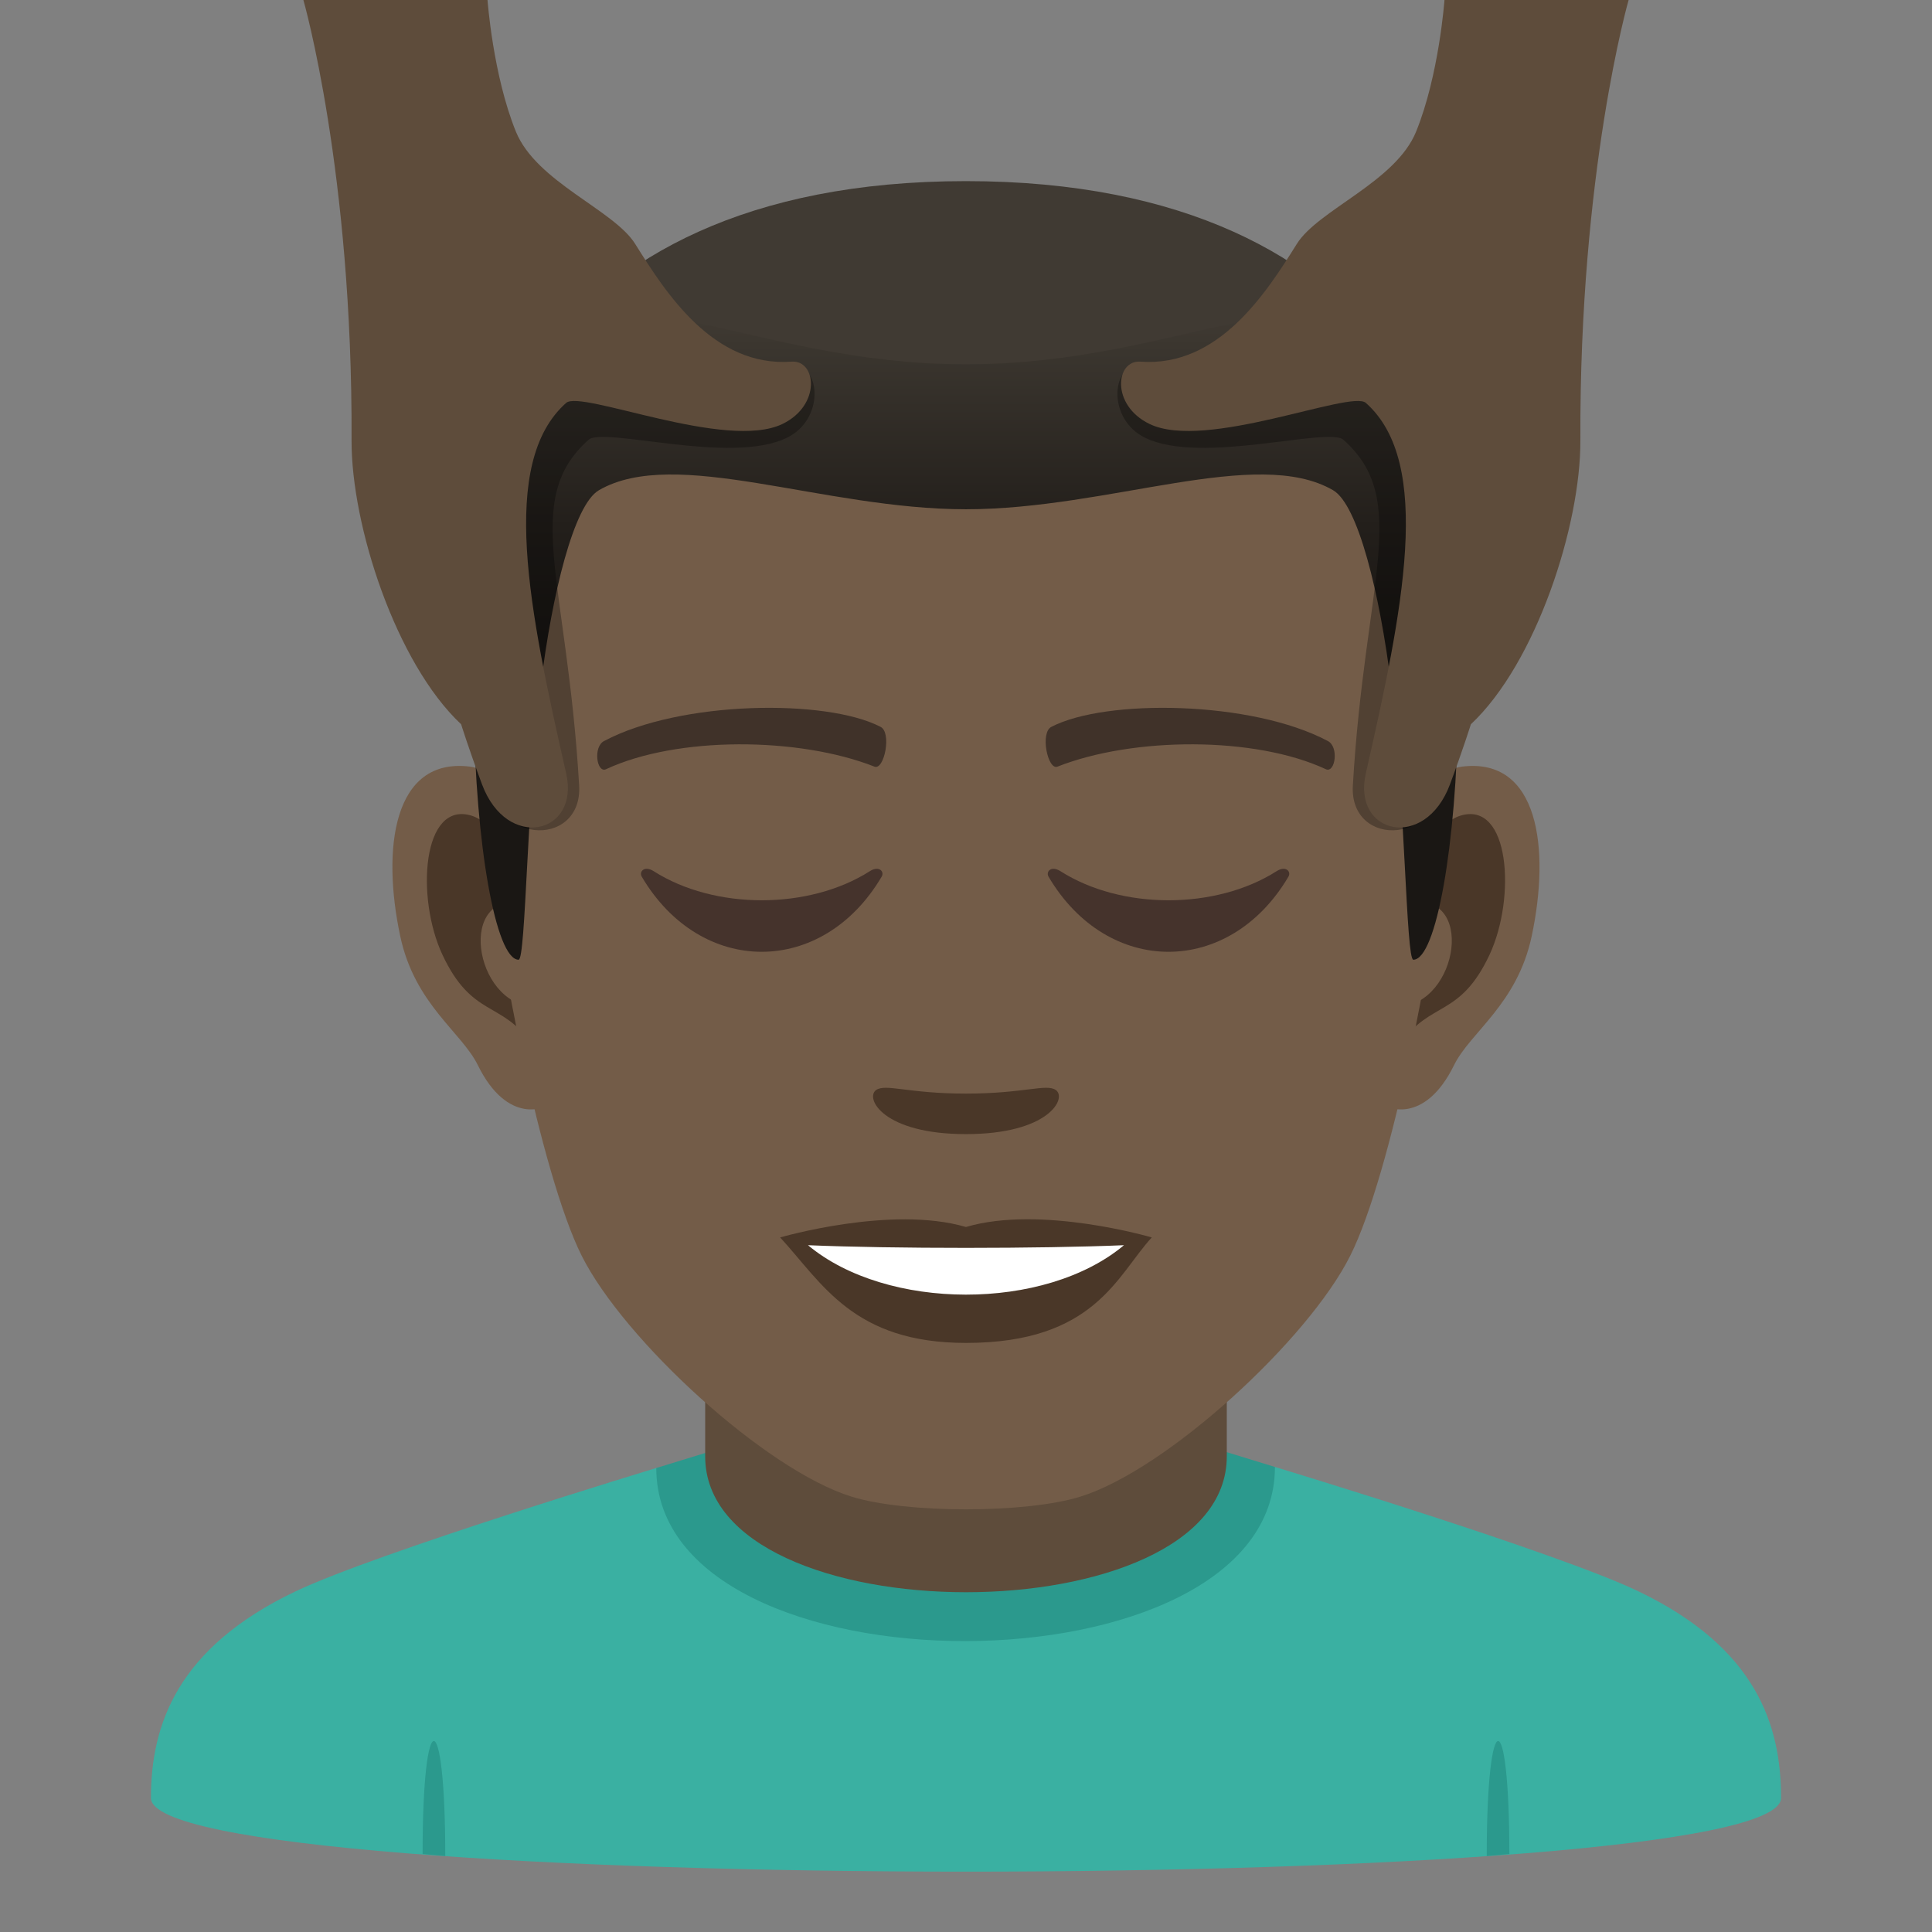
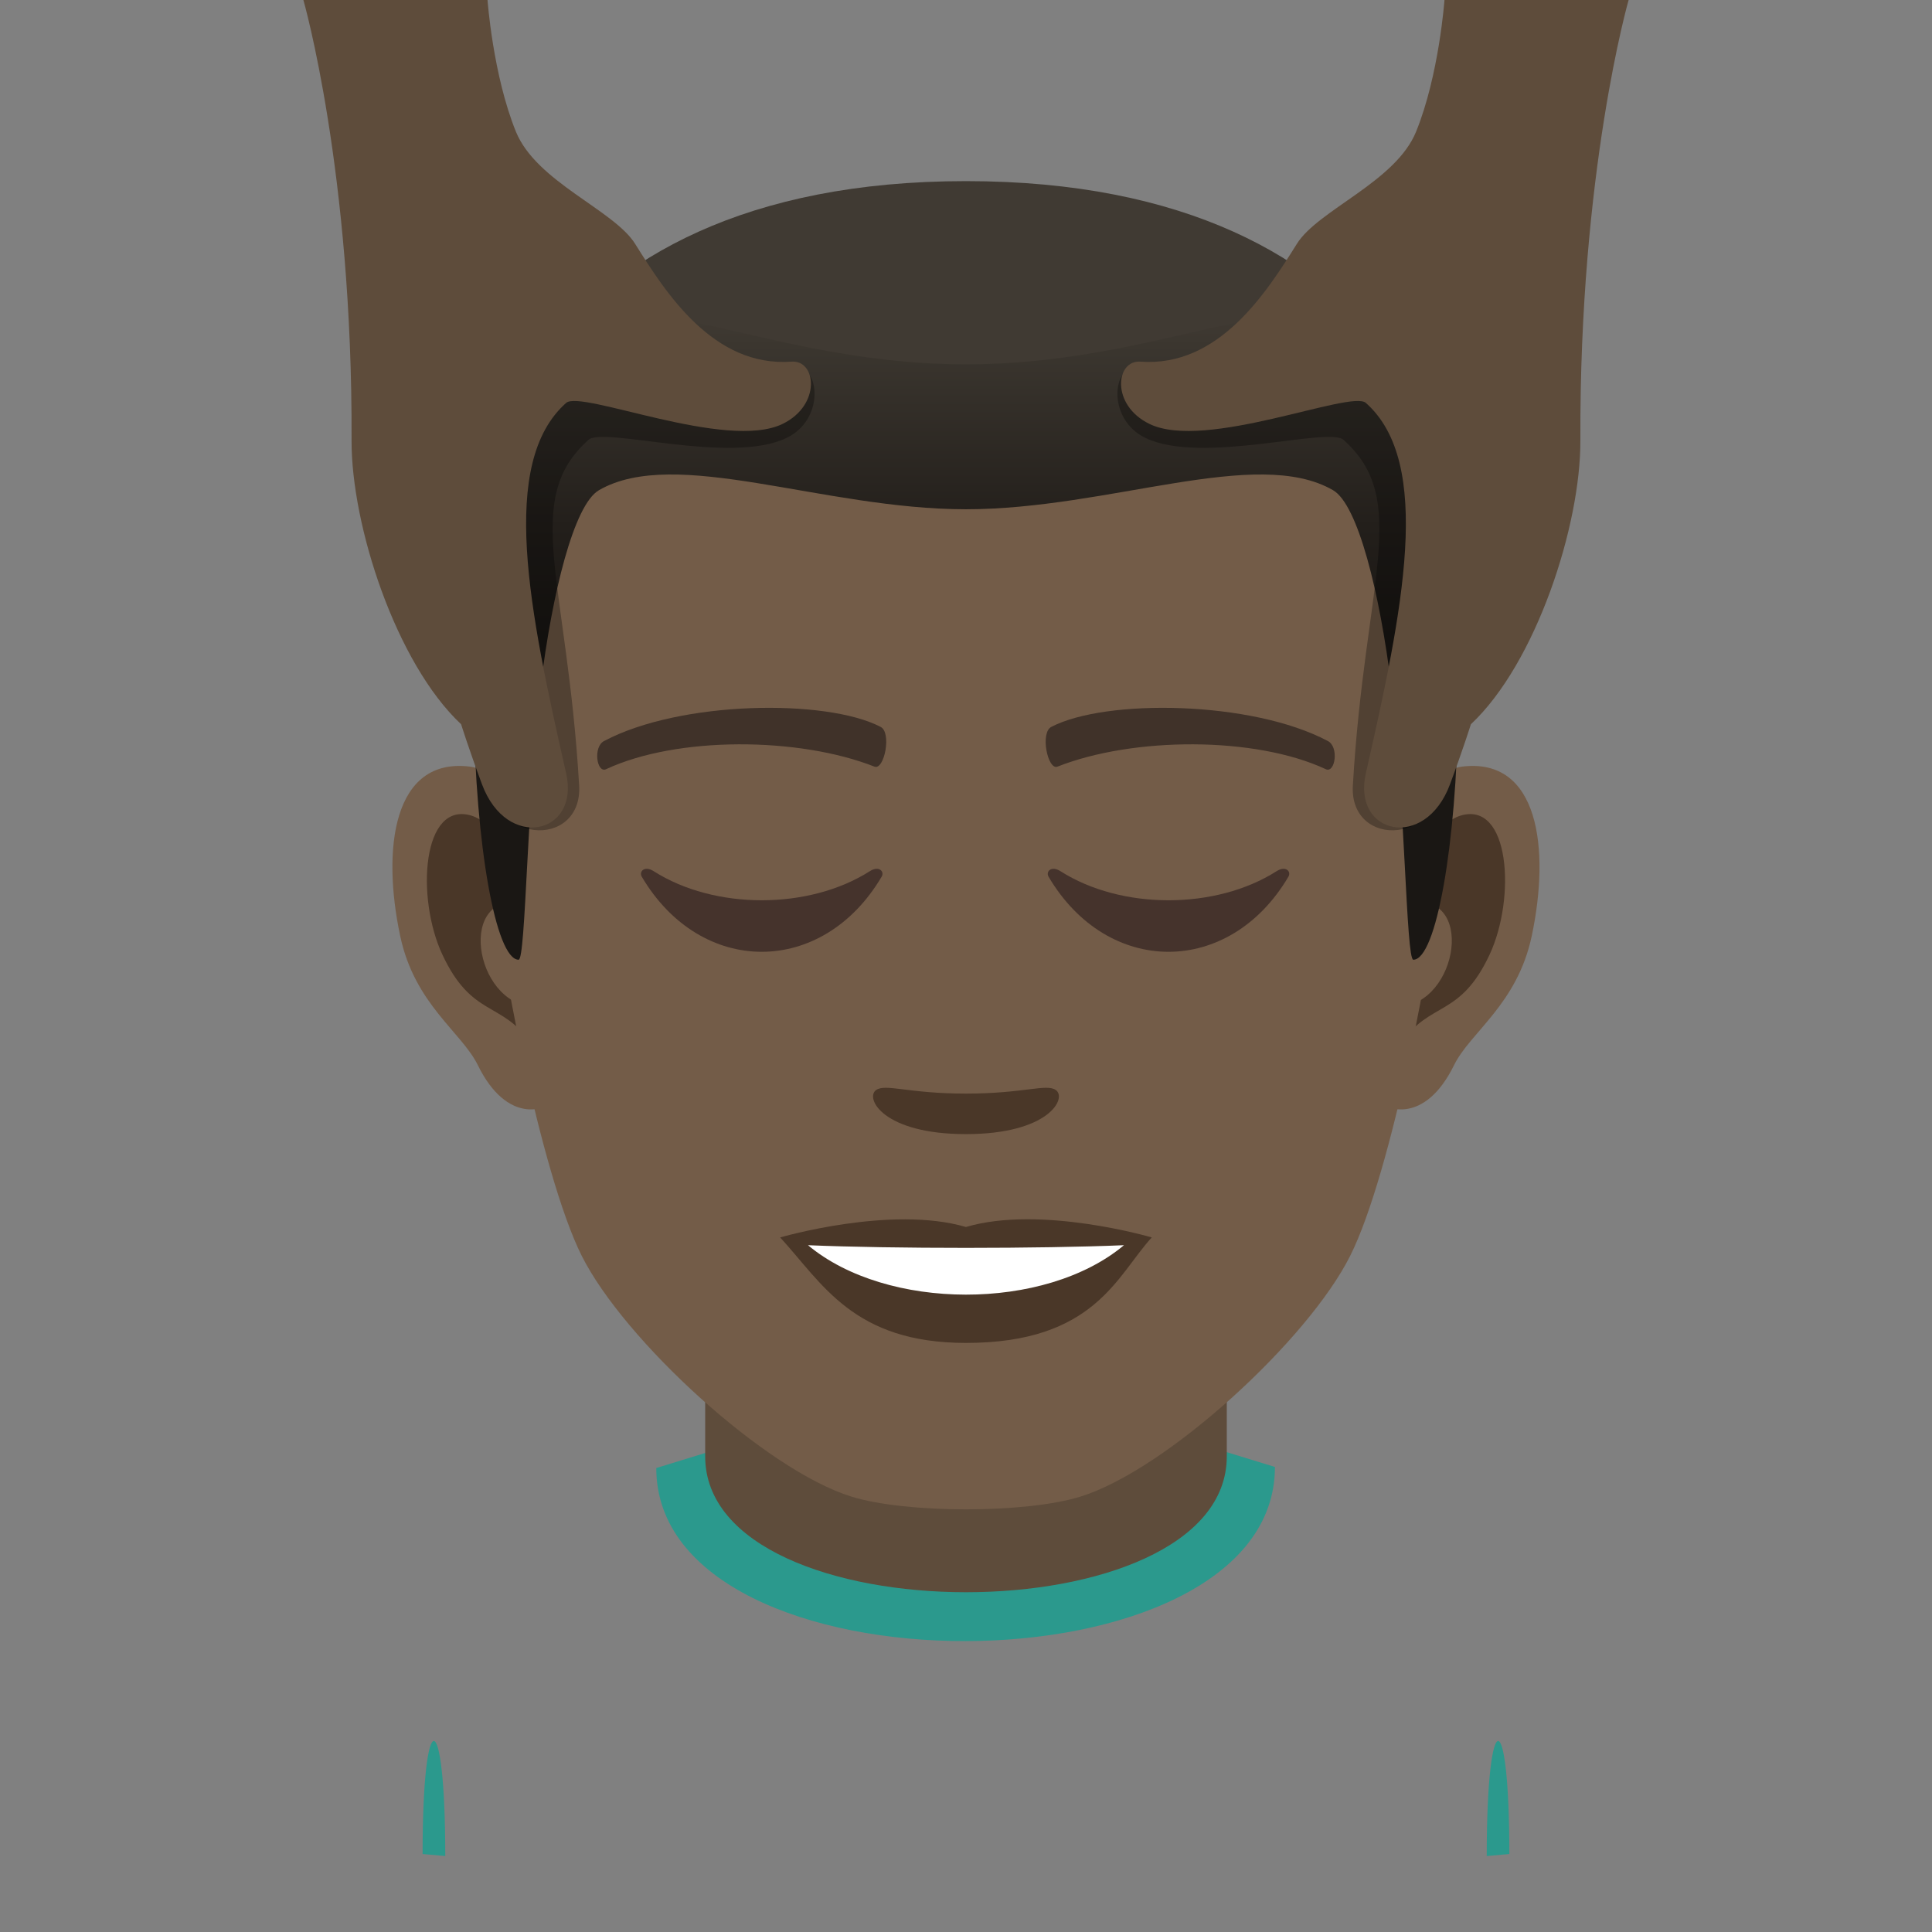
<svg xmlns="http://www.w3.org/2000/svg" xmlns:ns1="http://ns.adobe.com/AdobeSVGViewerExtensions/3.0/" version="1.1" id="Layer_1" x="0px" y="0px" width="64px" height="64px" viewBox="0 0 64 64" enable-background="new 0 0 64 64" xml:space="preserve">
  <rect x="0" y="0" width="64" height="64" fill="#808080" stroke="none" />
-   <path fill="#3AB0A2" d="M9.786,52.718C12.488,51.43,21.74,48.63,21.74,48.63l20.494-0.035c0,0,9.355,2.827,12.041,4.12  C58.18,54.587,59,57.144,59,59.56c0,3.254-54,3.254-54,0C5,57.14,5.871,54.583,9.786,52.718z" />
  <path fill="#2B998D" d="M14.75,61.483l-0.751-0.066C13.999,56.382,14.75,56.448,14.75,61.483z" />
  <path fill="#2B998D" d="M49.999,61.417l-0.749,0.066C49.25,56.448,49.999,56.382,49.999,61.417z" />
  <path fill="#2B998D" d="M21.74,48.63c0,7.668,20.494,7.633,20.494-0.035l-1.844-0.566H23.695L21.74,48.63z" />
  <path fill="#5E4C3B" d="M23.36,48.243c0,6.002,17.279,6.002,17.279,0c0-2.043,0-6.641,0-6.641H23.36  C23.36,41.603,23.36,46.2,23.36,48.243z" />
  <path id="Path_2676_" fill="#735C48" d="M48.439,25.394c-2.545,0.307-4.383,8.814-2.781,11.061c0.225,0.313,1.535,0.814,2.508-1.168  c0.539-1.098,2.092-2.014,2.574-4.277C51.357,28.108,50.973,25.087,48.439,25.394z" />
  <path id="Path_2675_" fill="#735C48" d="M15.559,25.394c2.545,0.307,4.383,8.814,2.781,11.061c-0.225,0.313-1.535,0.814-2.51-1.168  c-0.537-1.098-2.092-2.014-2.572-4.277C12.639,28.108,13.025,25.087,15.559,25.394z" />
  <path id="Path_2674_" fill="#4A3728" d="M48.371,27.022c-0.664,0.209-1.389,1.221-1.781,2.898c2.32-0.498,1.74,3.361-0.277,3.434  c0.02,0.389,0.045,0.787,0.094,1.207c0.971-1.408,1.959-0.844,2.938-2.939C50.225,29.733,50.016,26.509,48.371,27.022z" />
  <path id="Path_2673_" fill="#4A3728" d="M17.408,29.917c-0.395-1.676-1.117-2.686-1.781-2.895c-1.643-0.514-1.855,2.711-0.973,4.6  c0.979,2.096,1.967,1.531,2.939,2.939c0.047-0.42,0.074-0.82,0.09-1.209C15.688,33.259,15.115,29.446,17.408,29.917z" />
  <path id="Path_2672_" fill="#735C48" d="M31.998,9.034c-11.027,0-16.34,8.328-15.676,19.908c0.133,2.33,1.582,9.93,2.947,12.656  c1.398,2.789,6.074,7.09,8.938,7.98c1.811,0.561,5.773,0.561,7.582,0c2.865-0.891,7.543-5.191,8.939-7.98  c1.369-2.727,2.814-10.324,2.945-12.656C48.342,17.362,43.029,9.034,31.998,9.034z" />
  <path id="Path_2671_" fill="#403229" d="M43.98,24.544c-2.521-1.336-7.348-1.4-9.146-0.469c-0.387,0.178-0.131,1.441,0.193,1.322  c2.504-0.99,6.547-1.012,8.893,0.084C44.232,25.624,44.363,24.729,43.98,24.544z" />
  <path id="Path_2670_" fill="#403229" d="M20.018,24.544c2.521-1.336,7.346-1.4,9.146-0.469c0.385,0.178,0.131,1.441-0.193,1.322  c-2.51-0.99-6.547-1.012-8.895,0.084C19.766,25.624,19.637,24.729,20.018,24.544z" />
  <path id="Path_2669_" fill="#4A3728" d="M34.975,36.108c-0.314-0.219-1.053,0.119-2.977,0.119c-1.92,0-2.66-0.338-2.975-0.119  c-0.377,0.266,0.223,1.461,2.975,1.461C34.752,37.569,35.354,36.374,34.975,36.108z" />
  <path id="Path_2668_" fill="#4A3728" d="M31.998,40.646c-2.479-0.729-6.154,0.346-6.154,0.346c1.398,1.521,2.424,3.494,6.154,3.494  c4.275,0,5.002-2.24,6.156-3.494C38.154,40.991,34.479,39.911,31.998,40.646z" />
  <path id="Path_2667_" fill="#FFFFFF" d="M26.766,41.249c2.602,2.176,7.852,2.191,10.467,0  C34.461,41.366,29.557,41.368,26.766,41.249z" />
  <path fill="#403A33" d="M46.084,11.793C43.67,8.532,39.252,6,31.998,6c-7.252,0-11.668,2.532-14.082,5.793  C14.498,16.409,49.5,16.409,46.084,11.793z" />
  <linearGradient id="SVGID_1_" gradientUnits="userSpaceOnUse" x1="32" y1="31.792" x2="32" y2="10.412">
    <stop offset="0.5" style="stop-color:#1A1714" />
    <stop offset="0.672" style="stop-color:#231F1B" />
    <stop offset="0.952" style="stop-color:#3B362F" />
    <stop offset="1" style="stop-color:#403A33" />
    <ns1:midPointStop offset="0.5" style="stop-color:#1A1714" />
    <ns1:midPointStop offset="0.6" style="stop-color:#1A1714" />
    <ns1:midPointStop offset="1" style="stop-color:#403A33" />
  </linearGradient>
  <path fill="url(#SVGID_1_)" d="M46.084,11.793c-2.414-3.261-6.832,0.275-14.086,0.275c-7.252,0-11.668-3.536-14.082-0.275  c-3.418,4.616-2.258,19.999-0.736,19.999c0.24,0,0.275-5.381,0.736-9.104c0.373-3.029,1.094-5.969,1.924-6.449  c2.531-1.467,7.412,0.631,12.158,0.631s9.629-2.098,12.162-0.631c0.828,0.48,1.547,3.42,1.924,6.449  c0.459,3.723,0.494,9.104,0.734,9.104C48.34,31.792,49.5,16.409,46.084,11.793z" />
  <path fill="#45332C" d="M28.814,28.859c-2.016,1.285-5.145,1.285-7.16,0c-0.309-0.197-0.492,0.016-0.395,0.182  c1.957,3.318,5.99,3.318,7.947,0C29.307,28.875,29.121,28.662,28.814,28.859z" />
  <path fill="#45332C" d="M42.289,28.859c-2.016,1.285-5.145,1.285-7.16,0c-0.309-0.197-0.49,0.016-0.395,0.182  c1.957,3.318,5.99,3.318,7.947,0C42.781,28.875,42.596,28.662,42.289,28.859z" />
  <path opacity="0.3" d="M26.328,12.152c-2.59,0.191-13.893-5.953-13.932,2.955c-0.012,2.814,3.393,8.486,3.537,10.148  c0.25,2.875,3.371,2.84,3.252,0.771c-0.396-6.791-1.928-9.469,0.314-11.459c0.496-0.439,4.701,0.84,6.559-0.061  C27.344,13.883,27.148,12.094,26.328,12.152z" />
  <path fill="#5E4C3B" d="M26.223,11.98c-2.59,0.191-4.166-2.273-5.182-3.9c-0.705-1.129-3.271-2.049-3.951-3.719  C16.328,2.486,16.15,0,16.15,0h-6.1c0,0,1.635,5.68,1.596,14.586c-0.012,2.814,1.467,7.379,3.629,9.406c0,0,0.25,0.803,0.693,1.992  c0.828,2.221,3.246,1.656,2.787-0.365c-1.225-5.383-2.242-10.283,0-12.273c0.496-0.439,5.311,1.6,7.168,0.697  C27.209,13.42,27.043,11.922,26.223,11.98z" />
  <path opacity="0.3" d="M37.67,12.152c2.592,0.191,13.895-5.953,13.932,2.955c0.014,2.814-3.391,8.486-3.535,10.148  c-0.25,2.875-3.373,2.84-3.252,0.771c0.395-6.791,1.928-9.469-0.314-11.459c-0.496-0.439-4.703,0.84-6.559-0.061  C36.656,13.883,36.852,12.094,37.67,12.152z" />
  <path fill="#5E4C3B" d="M37.775,11.98c2.592,0.191,4.168-2.273,5.184-3.9c0.703-1.129,3.271-2.049,3.951-3.719  C47.672,2.486,47.85,0,47.85,0h6.1c0,0-1.635,5.68-1.598,14.586c0.014,2.814-1.465,7.379-3.627,9.406c0,0-0.25,0.803-0.693,1.992  c-0.828,2.221-3.248,1.656-2.787-0.365c1.223-5.383,2.242-10.283,0-12.273c-0.496-0.439-5.313,1.6-7.168,0.697  C36.791,13.42,36.957,11.922,37.775,11.98z" />
</svg>